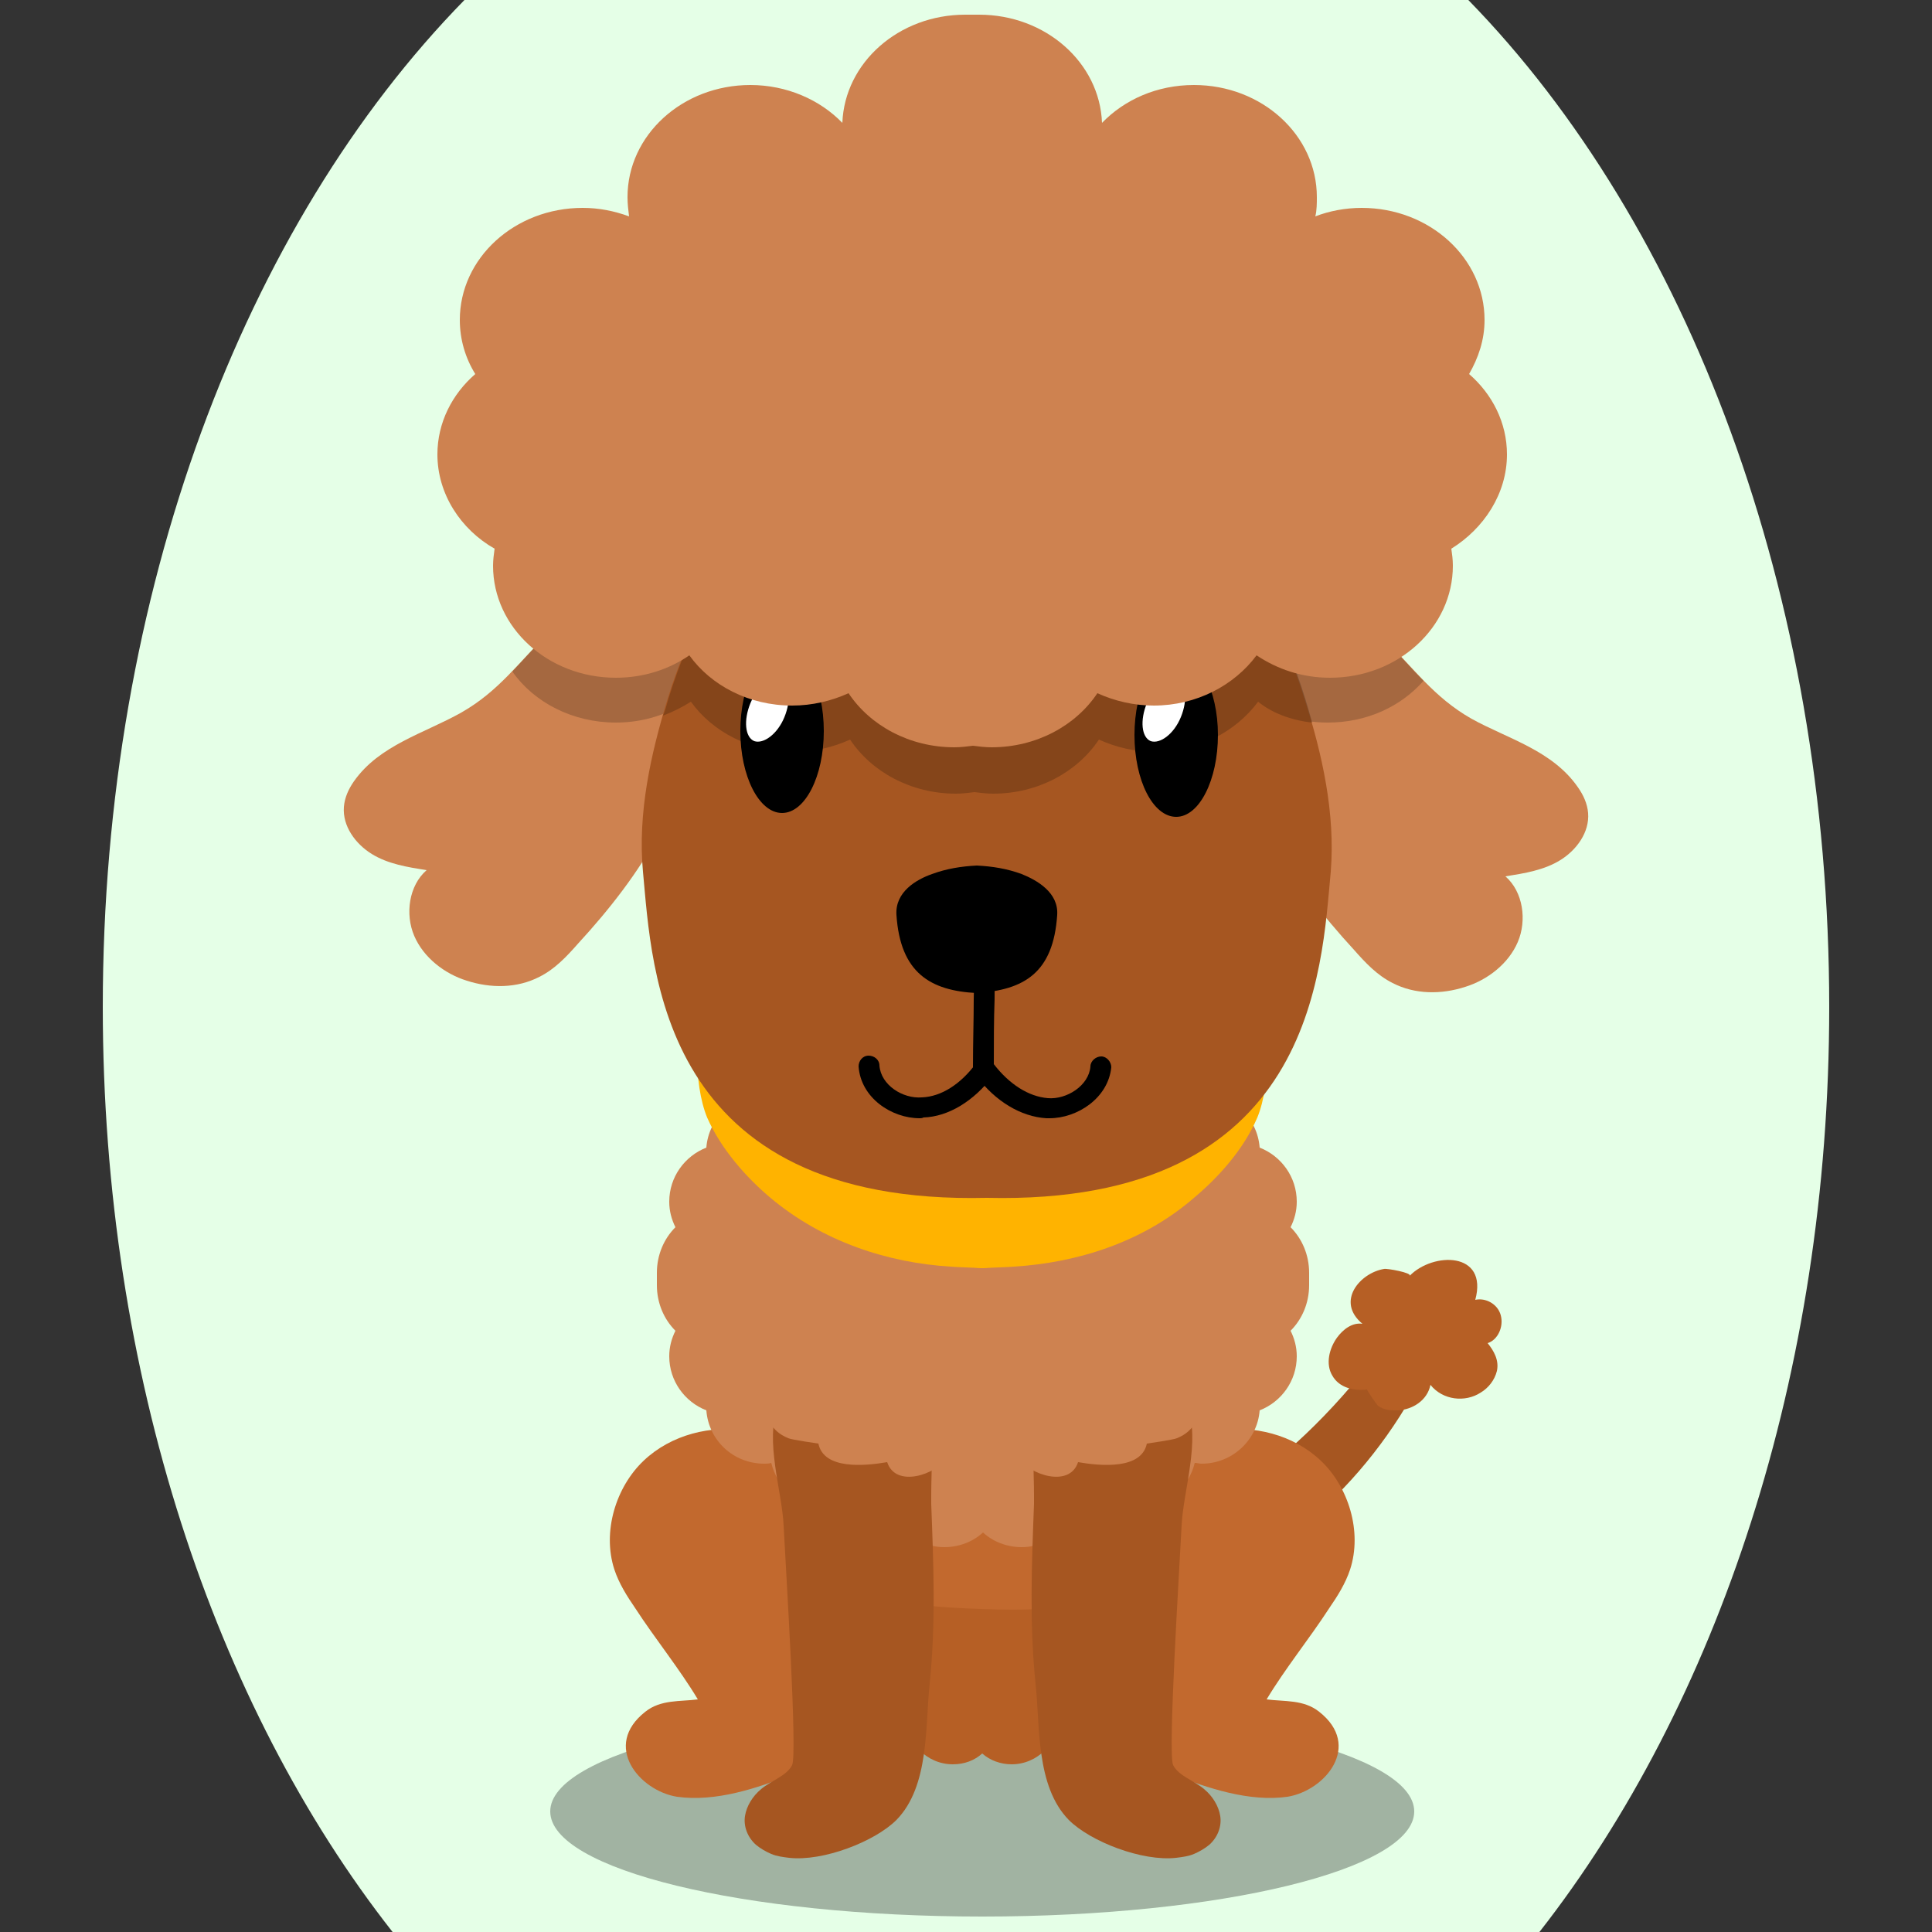
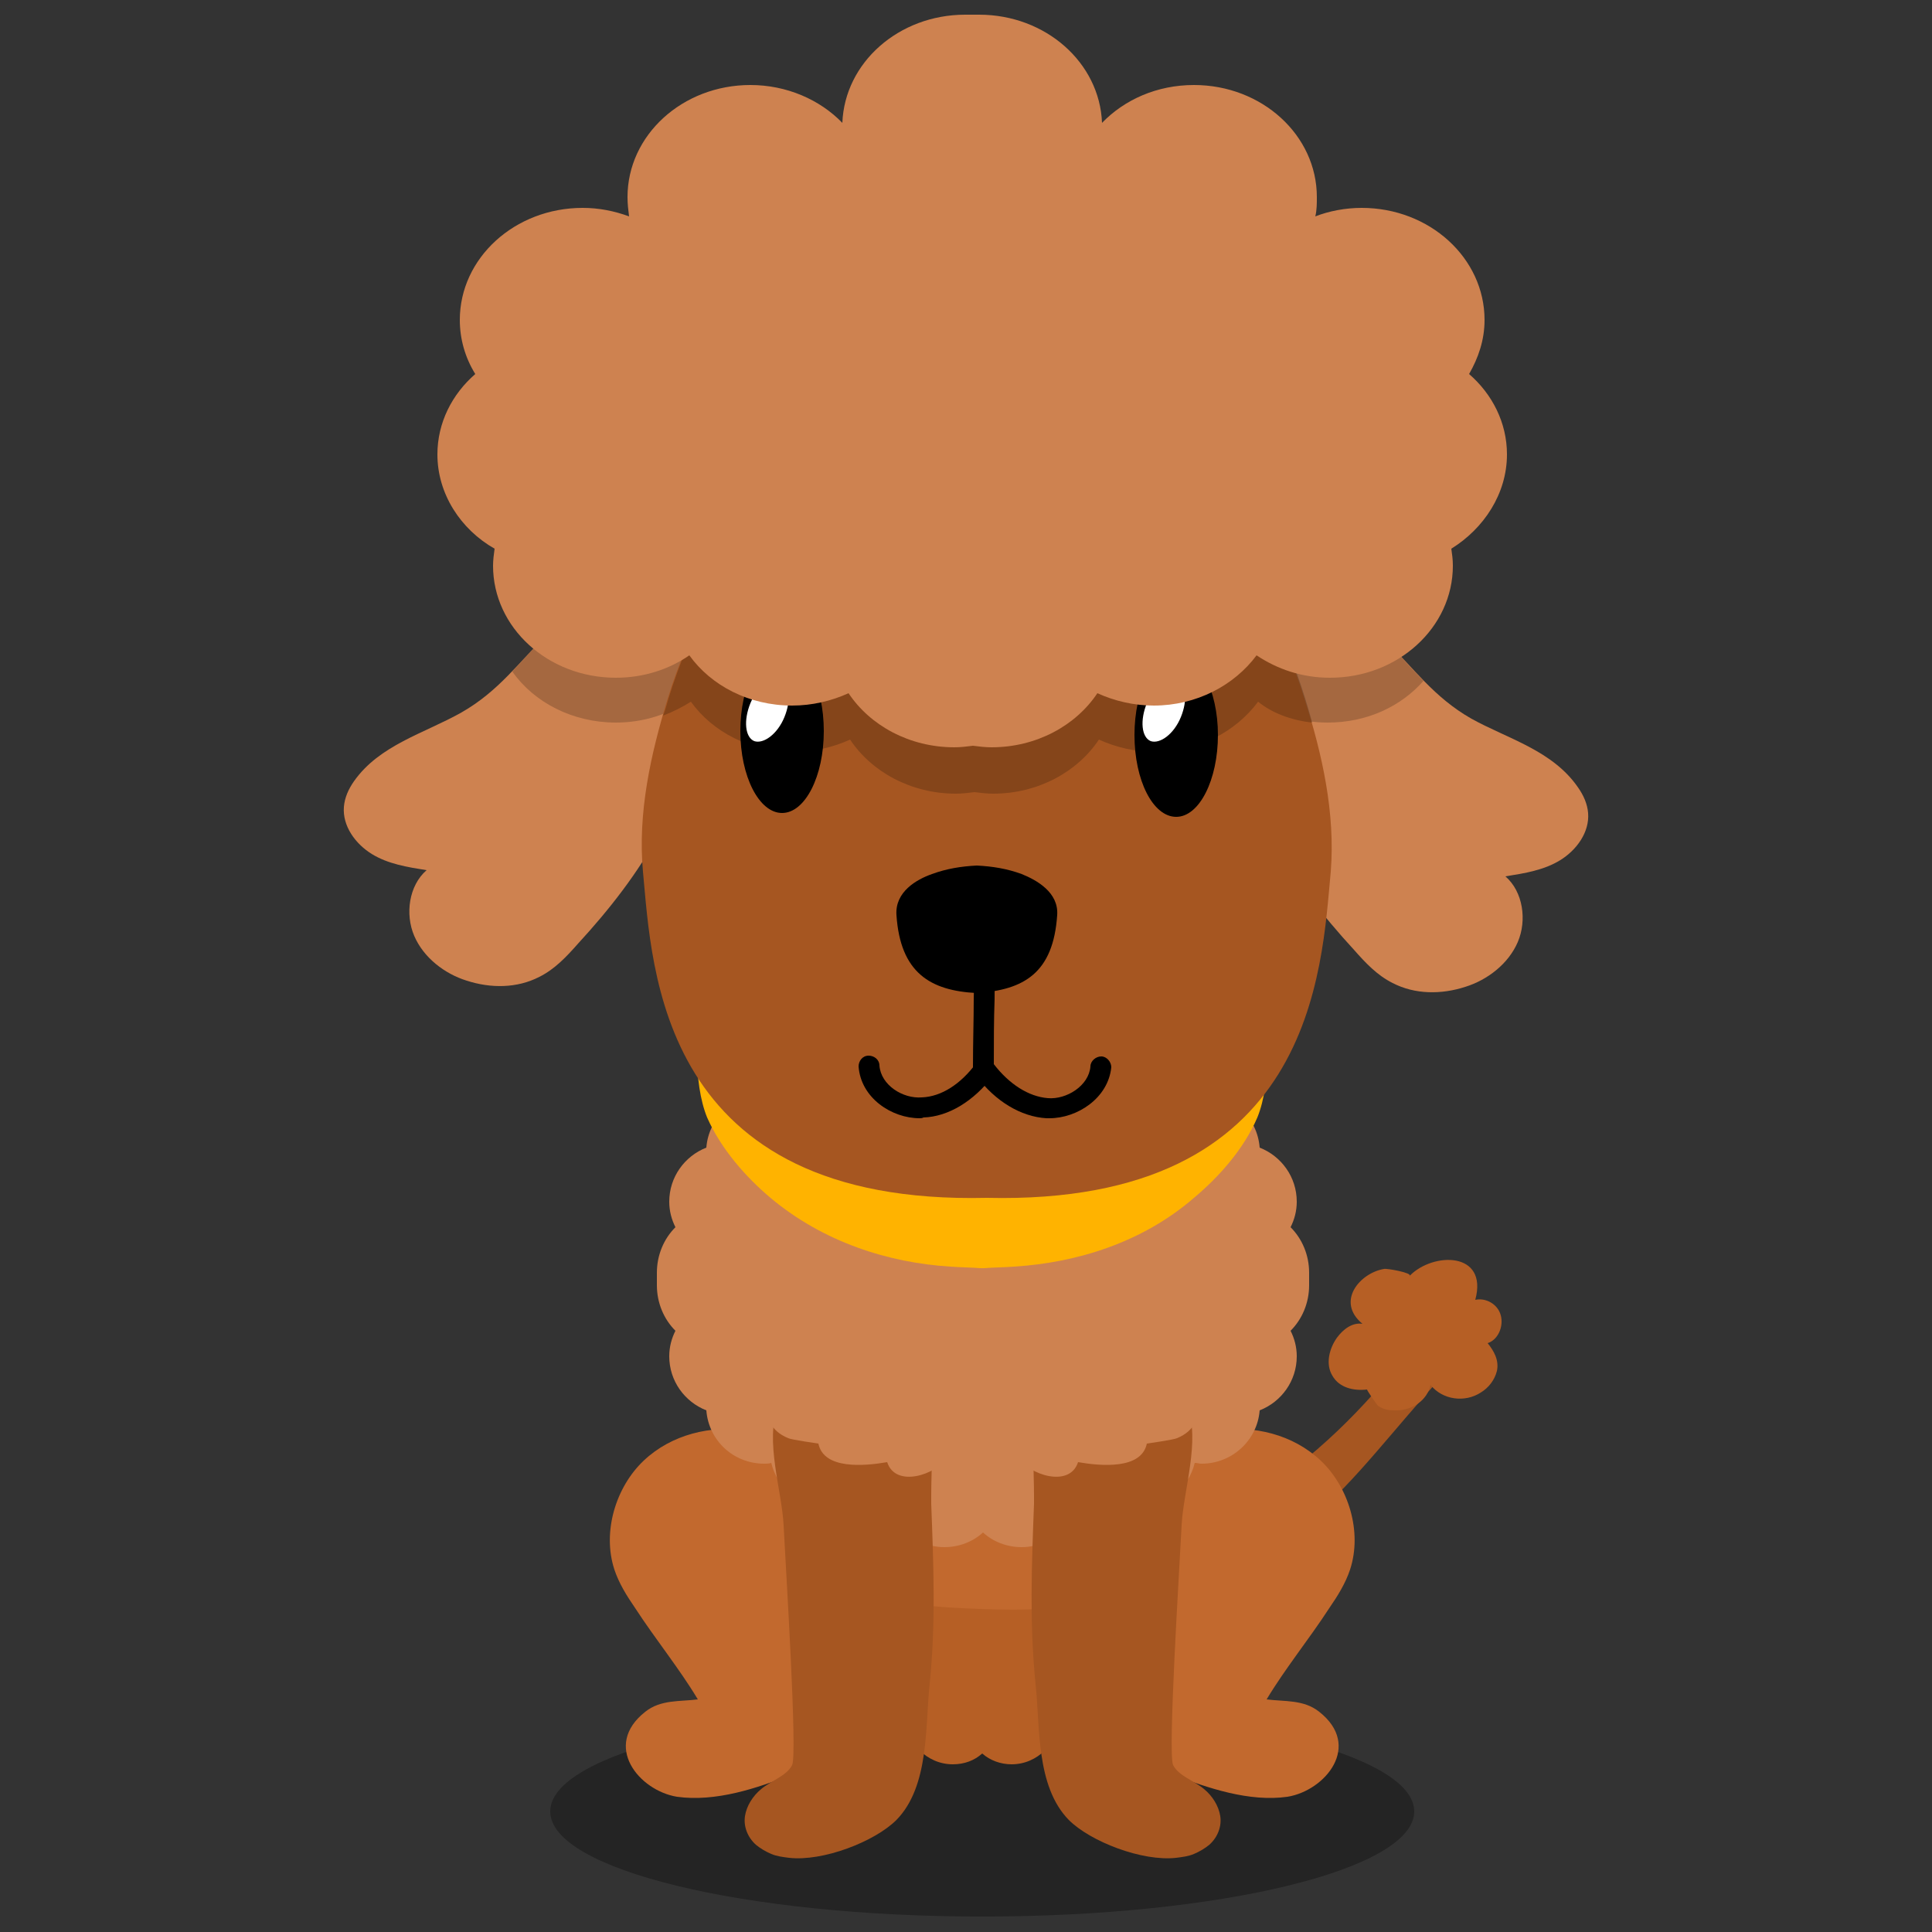
<svg xmlns="http://www.w3.org/2000/svg" version="1.1" id="Ebene_1" x="0px" y="0px" viewBox="0 0 250 250" style="enable-background:new 0 0 250 250;" xml:space="preserve">
  <rect x="0" y="0" width="250" height="250" fill="#333333" stroke="none" />
  <style type="text/css">
	.st0{opacity:0.3;}
	.st1{fill:#a65621;}
	.st2{fill:#b65f25;}
	.st3{fill:#c2692e;}
	.st4{fill:#ce8250;}
	.st5{fill:#a65621;}
	.st6{fill:#ffb300;}
	.st7{opacity:0.2;}
	.st8{fill:#FFFFFF;}

.bgel{fill:#E5FFE7;}</style>
-   <path class="bgel" d="M236.7,130.3c0,47.6-14.5,90.3-37.5,119.7H50.8c-23-29.3-37.5-72.1-37.5-119.7C13.3,76.6,31.7,29,60.1,0h129.9  C218.3,29,236.7,76.6,236.7,130.3z" />
  <g>
    <path class="st0" d="M183,234.4c0,7.5-25,13.6-55.9,13.6c-30.9,0-55.9-6.1-55.9-13.6c0-7.5,25-13.6,55.9-13.6   C158,220.9,183,226.9,183,234.4z" />
    <g>
      <g>
        <g>
-           <path class="st1" d="M172,194.4c-4.4,4.2-9.5,7.5-14.4,9.8c-1.3,0.6-2.9,1.2-4.1,0.4c-1.2-0.7-1.6-2.3-1.2-3.8      c1.3-5.9,8.8-8.5,12.8-11.8c3.5-2.9,6.7-6.1,9.7-9.6c2.9-3.4,4.8-7.6,8.7-9.9c0.4-0.2,0.9-0.5,1.3-0.4c0.6,0.1,1,0.7,1.2,1.3      c0.5,1.7-0.1,3.6-0.8,5.2C182.3,182.5,177.2,189.5,172,194.4z" />
+           <path class="st1" d="M172,194.4c-4.4,4.2-9.5,7.5-14.4,9.8c-1.2-0.7-1.6-2.3-1.2-3.8      c1.3-5.9,8.8-8.5,12.8-11.8c3.5-2.9,6.7-6.1,9.7-9.6c2.9-3.4,4.8-7.6,8.7-9.9c0.4-0.2,0.9-0.5,1.3-0.4c0.6,0.1,1,0.7,1.2,1.3      c0.5,1.7-0.1,3.6-0.8,5.2C182.3,182.5,177.2,189.5,172,194.4z" />
        </g>
      </g>
    </g>
    <path class="st2" d="M159.6,203.4c0-0.2,0-0.4,0-0.6c0-1.7-0.7-3.1-1.9-4.2c0.4-0.7,0.6-1.5,0.6-2.4c0-2.3-1.6-4.3-3.7-5   c-0.2-2.8-2.7-5-5.7-5c-0.2,0-0.5,0-0.7,0c-0.6-2.4-2.9-4.1-5.6-4.1c-0.2,0-0.4,0-0.6,0c-1-1.3-2.7-2.2-4.6-2.2   c-0.8,0-1.5,0.1-2.2,0.4c-1.1-1.1-2.6-1.8-4.3-1.8c-1.5,0-2.8,0.5-3.8,1.4c-1-0.9-2.4-1.4-3.8-1.4c-1.7,0-3.2,0.7-4.3,1.8   c-0.7-0.3-1.4-0.4-2.2-0.4c-1.9,0-3.6,0.9-4.6,2.2c-0.2,0-0.4,0-0.6,0c-2.7,0-5,1.8-5.6,4.1c-0.2,0-0.5,0-0.7,0c-3,0-5.5,2.2-5.7,5   c-2.2,0.8-3.7,2.7-3.7,5c0,0.9,0.2,1.7,0.6,2.4c-1.1,1.1-1.9,2.6-1.9,4.2c0,0.2,0,0.4,0,0.6c0,0.2,0,0.4,0,0.6   c0,1.7,0.7,3.1,1.9,4.2c-0.4,0.7-0.6,1.5-0.6,2.4c0,2.3,1.6,4.3,3.7,5c0.2,2.8,2.7,5,5.7,5c0.2,0,0.5,0,0.7,0   c0.6,2.4,2.9,4.1,5.6,4.1c0.2,0,0.4,0,0.6,0c1,1.3,2.7,2.2,4.6,2.2c0.8,0,1.5-0.1,2.2-0.4c1.1,1.1,2.6,1.8,4.3,1.8   c1.5,0,2.8-0.5,3.8-1.4c1,0.9,2.4,1.4,3.8,1.4c1.7,0,3.2-0.7,4.3-1.8c0.7,0.3,1.4,0.4,2.2,0.4c1.9,0,3.6-0.9,4.6-2.2   c0.2,0,0.4,0,0.6,0c2.7,0,5-1.8,5.6-4.1c0.2,0,0.5,0,0.7,0c3,0,5.5-2.2,5.7-5c2.2-0.8,3.7-2.7,3.7-5c0-0.9-0.2-1.7-0.6-2.4   c1.1-1.1,1.9-2.6,1.9-4.2C159.7,203.7,159.7,203.5,159.6,203.4z" />
    <g>
      <g>
        <path class="st3" d="M151.7,229.6c-5.9-2.3-9.6-7.9-11.3-14.2c-1.4-5.2-2.7-15.2-0.1-20c1-1.8,2.5-3.1,4.1-4.3     c3.9-3,8.4-5.3,13.1-6c4.7-0.7,9.8,0.5,13.4,3.9c3.6,3.4,5.4,9.2,3.8,14.1c-0.6,1.8-1.6,3.4-2.7,5c-2.6,4-5.7,7.8-8.1,11.8     c2.3,0.3,4.8,0,6.8,1.6c5.6,4.4,0.8,10.2-4.1,11C161.7,233.2,156.3,231.4,151.7,229.6z" />
      </g>
      <g>
        <path class="st3" d="M102.5,229.6c5.9-2.3,9.6-7.9,11.3-14.2c1.4-5.2,2.7-15.2,0.1-20c-1-1.8-2.5-3.1-4.1-4.3     c-3.9-3-8.4-5.3-13.1-6c-4.7-0.7-9.8,0.5-13.4,3.9s-5.4,9.2-3.8,14.1c0.6,1.8,1.6,3.4,2.7,5c2.6,4,5.7,7.8,8.1,11.8     c-2.3,0.3-4.8,0-6.8,1.6c-5.6,4.4-0.8,10.2,4.1,11C92.6,233.2,98,231.4,102.5,229.6z" />
      </g>
    </g>
    <path class="st3" d="M153.4,174.8c-5.3-7.5-15.2-10.2-24.3-10c-8.1,0.2-21.7,3.9-27.1,9.9c-8.7,9.8-2.5,26.3,8.9,30.9   c5,2.1,10.6,2.4,16,2.6c5.5,0.2,11.1,0.2,16.3-1.6c5.9-2.1,9.2-6.1,10.8-11.8C156,187.7,158.2,181.5,153.4,174.8z" />
    <path class="st4" d="M169.4,165.5c0-0.3,0-0.5,0-0.8c0-2.3-0.9-4.4-2.4-5.9c0.5-1,0.8-2.1,0.8-3.3c0-3.2-2-5.9-4.8-7   c-0.3-3.9-3.5-6.9-7.5-6.9c-0.3,0-0.6,0-0.9,0.1c-0.8-3.3-3.7-5.8-7.3-5.8c-0.2,0-0.5,0-0.7,0c-1.4-1.9-3.6-3.1-6-3.1   c-1,0-1.9,0.2-2.8,0.5c-1.4-1.5-3.4-2.5-5.6-2.5c-1.9,0-3.7,0.7-5,1.9c-1.3-1.2-3.1-1.9-5-1.9c-2.2,0-4.2,1-5.6,2.5   c-0.9-0.3-1.8-0.5-2.8-0.5c-2.5,0-4.7,1.2-6,3.1c-0.2,0-0.5,0-0.7,0c-3.5,0-6.5,2.5-7.3,5.8c-0.3,0-0.6-0.1-0.9-0.1   c-3.9,0-7.2,3-7.5,6.9c-2.8,1.1-4.8,3.8-4.8,7c0,1.2,0.3,2.3,0.8,3.3c-1.5,1.5-2.4,3.6-2.4,5.9c0,0.3,0,0.5,0,0.8   c0,0.3,0,0.5,0,0.8c0,2.3,0.9,4.4,2.4,5.9c-0.5,1-0.8,2.1-0.8,3.3c0,3.2,2,5.9,4.8,7c0.3,3.9,3.5,6.9,7.5,6.9c0.3,0,0.6,0,0.9-0.1   c0.8,3.3,3.7,5.8,7.3,5.8c0.2,0,0.5,0,0.7,0c1.4,1.9,3.6,3.1,6,3.1c1,0,1.9-0.2,2.8-0.5c1.4,1.5,3.4,2.5,5.6,2.5   c1.9,0,3.7-0.7,5-1.9c1.3,1.2,3.1,1.9,5,1.9c2.2,0,4.2-1,5.6-2.5c0.9,0.3,1.8,0.5,2.8,0.5c2.5,0,4.7-1.2,6-3.1c0.2,0,0.5,0,0.7,0   c3.5,0,6.5-2.5,7.3-5.8c0.3,0,0.6,0.1,0.9,0.1c3.9,0,7.2-3,7.5-6.9c2.8-1.1,4.8-3.8,4.8-7c0-1.2-0.3-2.3-0.8-3.3   c1.5-1.5,2.4-3.6,2.4-5.9C169.4,166,169.4,165.7,169.4,165.5z" />
    <g>
      <g>
        <g>
          <path class="st5" d="M120.5,193.4c0-5.7,1.2-12.8-6.6-15.5c-4.3-1.5-11.6,0.6-13.2,4.2c-1.8,4.1,0.5,10.9,0.7,15.3      c0.3,5.9,1.8,29.6,1.1,31c-0.7,1.4-2.7,2-4,3.1c-1.1,0.9-1.9,2.2-2.1,3.5c-0.2,1.3,0.3,2.7,1.4,3.7c0.6,0.5,1.3,0.9,2,1.2      c0.7,0.3,1.5,0.4,2.3,0.5c4.4,0.5,11.1-2.1,13.9-4.9c4.3-4.4,3.7-12.2,4.3-17.6c0.8-7.9,0.5-15.4,0.2-23.3      C120.5,194.2,120.5,193.8,120.5,193.4z" />
        </g>
        <path class="st4" d="M120.6,179.4c-5.2-6.8-27.1-3.9-21,4.7c0.6,0.9,1.2,1.5,2.4,2c0.4,0.2,3.9,0.7,3.9,0.7     c0.7,3.4,6,2.9,8.9,2.4c1.1,3.4,6.4,1.6,7.7-0.6C124,185.6,122.5,181.8,120.6,179.4z" />
      </g>
      <g>
        <g>
          <path class="st5" d="M133.8,193.4c0-5.7-1.2-12.8,6.6-15.5c4.3-1.5,11.6,0.6,13.2,4.2c1.8,4.1-0.5,10.9-0.7,15.3      c-0.3,5.9-1.8,29.6-1.1,31c0.7,1.4,2.7,2,4,3.1c1.1,0.9,1.9,2.2,2.1,3.5c0.2,1.3-0.3,2.7-1.4,3.7c-0.6,0.5-1.3,0.9-2,1.2      c-0.7,0.3-1.5,0.4-2.3,0.5c-4.4,0.5-11.1-2.1-13.9-4.9c-4.3-4.4-3.7-12.2-4.3-17.6c-0.8-7.9-0.5-15.4-0.2-23.3      C133.8,194.2,133.8,193.8,133.8,193.4z" />
        </g>
        <path class="st4" d="M133.7,179.4c5.2-6.8,27.1-3.9,21,4.7c-0.6,0.9-1.2,1.5-2.4,2c-0.4,0.2-3.9,0.7-3.9,0.7     c-0.7,3.4-6,2.9-8.9,2.4c-1.1,3.4-6.4,1.6-7.7-0.6C130.3,185.6,131.8,181.8,133.7,179.4z" />
      </g>
    </g>
    <path class="st6" d="M162.6,128c-1.4-3.4-4.5-7.2-6.6-10c-6.7-9.3-18.2-11-28.9-10.3c-10.7-0.7-22.2,1-28.9,10.3   c-2,2.8-5.2,6.6-6.6,10c-1.8,4.4-1.9,12.2-0.1,16.6c1.8,4.1,5.1,7.8,8.2,10.4c6.8,5.7,15.2,8.4,23.3,8.9c1.3,0.1,2.6,0.1,3.9,0.2v0   c0.1,0,0.1,0,0.2,0c0.1,0,0.1,0,0.2,0v0c1.3-0.1,2.6-0.1,3.9-0.2c8.1-0.5,16.6-3.1,23.3-8.9c3.1-2.6,6.4-6.2,8.2-10.4   C164.5,140.2,164.4,132.4,162.6,128z" />
    <g>
      <g>
        <path class="st4" d="M204.2,101.9c0.7,1,1.2,2.1,1.3,3.3c0.2,2.5-1.5,4.8-3.6,6.1c-2.1,1.3-4.6,1.7-7.1,2.1     c2.3,2,2.8,5.7,1.6,8.5c-1.2,2.8-3.9,4.9-6.8,5.8c-3.1,1-6.5,1-9.4-0.5c-2-1-3.5-2.6-5-4.3c-8-8.7-15.3-19.4-14.9-31.3     c0.4-10.7,10.8-16.7,18.8-8.9c3.9,3.8,6.4,7.5,11.3,10.3C195.1,95.6,200.9,97.1,204.2,101.9z" />
        <path class="st7" d="M184.2,88.1c-1.7-1.7-3.3-3.6-5.2-5.5c-8-7.8-18.4-1.8-18.8,8.9c0,0.5,0,0.9,0,1.4c0.8-0.7,1.5-1.5,2.1-2.3     c2.7,1.8,5.9,2.9,9.5,2.9C176.9,93.5,181.3,91.4,184.2,88.1z" />
        <path class="st4" d="M45.8,101.1c-0.7,1-1.2,2.1-1.3,3.3c-0.2,2.5,1.5,4.8,3.6,6.1c2.1,1.3,4.6,1.7,7.1,2.1     c-2.3,2-2.8,5.7-1.6,8.5c1.2,2.8,3.9,4.9,6.8,5.8c3.1,1,6.5,1,9.4-0.5c2-1,3.5-2.6,5-4.3c8-8.7,15.3-19.4,14.9-31.3     C89.4,80.1,79,74.1,71,81.9c-3.9,3.8-6.4,7.5-11.3,10.3C54.9,94.9,49.1,96.4,45.8,101.1z" />
        <path class="st7" d="M89.8,90.8C89.4,80.1,79,74.1,71,81.9c-1.7,1.7-3.2,3.4-4.7,5c2.8,4,7.8,6.6,13.4,6.6c3.6,0,6.9-1.1,9.5-2.9     c0.2,0.3,0.4,0.5,0.6,0.8C89.8,91.2,89.8,91,89.8,90.8z" />
        <path class="st5" d="M168.8,90.4c-2.8-9.1-7.6-17.5-11.3-26c-2.9-6.8-5.5-12.1-11.5-16.1c-5.3-3.6-11.6-5.2-17.9-5.4v0     c-0.2,0-0.4,0-0.5,0c-0.2,0-0.4,0-0.5,0v0c-6.3,0.1-12.6,1.8-17.9,5.4c-6,4-8.6,9.3-11.5,16.1c-3.7,8.6-8.5,16.9-11.3,26     c-2.2,7.2-3.9,14.8-3.2,22.4c1.2,12.5,2,43.2,44.5,42.2c42.5,1,43.3-29.7,44.5-42.2C172.8,105.2,171.1,97.6,168.8,90.4z" />
        <path class="st7" d="M169.8,93.5c-0.3-1.1-0.6-2.1-0.9-3.1c-2.8-9.1-7.6-17.5-11.3-26c-2.9-6.8-5.5-12.1-11.5-16.1     c-5.3-3.6-11.6-5.2-17.9-5.4v0c-0.2,0-0.4,0-0.5,0c-0.2,0-0.4,0-0.5,0v0c-6.3,0.1-12.6,1.8-17.9,5.4c-6,4-8.6,9.3-11.5,16.1     c-3.7,8.6-8.5,16.9-11.3,26c-0.2,0.7-0.4,1.5-0.7,2.2c1.3-0.5,2.5-1.1,3.6-1.8c2.8,3.9,7.7,6.5,13.3,6.5c2.6,0,5.1-0.6,7.3-1.6     c2.8,4.2,7.9,7,13.7,7c0.8,0,1.6-0.1,2.4-0.2c0.8,0.1,1.6,0.2,2.4,0.2c5.8,0,10.9-2.8,13.7-7c2.2,1,4.7,1.6,7.3,1.6     c5.5,0,10.4-2.6,13.3-6.5C164.5,92.2,167,93.2,169.8,93.5z" />
        <path d="M157.6,95.1c0,5.8-2.4,10.6-5.4,10.6c-3,0-5.4-4.7-5.4-10.6c0-5.8,2.4-10.6,5.4-10.6C155.1,84.5,157.6,89.3,157.6,95.1z" />
        <path class="st8" d="M152.8,92.8c-0.9,2.2-2.7,3.5-3.9,3.1c-1.2-0.5-1.4-2.7-0.5-4.9c0.9-2.2,2.7-3.5,3.9-3     C153.5,88.5,153.7,90.6,152.8,92.8z" />
        <ellipse cx="101.2" cy="94.6" rx="5.4" ry="10.6" />
        <path class="st8" d="M101.5,92.8c-0.9,2.2-2.7,3.5-3.9,3.1c-1.2-0.5-1.4-2.7-0.5-4.9c0.9-2.2,2.7-3.5,3.9-3     C102.2,88.5,102.4,90.6,101.5,92.8z" />
        <g>
          <path d="M132.2,113.1c-1.9-0.7-3.8-1-5.8-1.1v0l0,0l0,0v0c-2,0.1-3.9,0.4-5.8,1.1c-2,0.7-4.8,2.3-4.6,5.3      c0.5,7.5,4.4,9.8,10.4,10.1v0l0,0l0,0v0c6.1-0.4,9.9-2.6,10.4-10.1C137,115.5,134.2,113.9,132.2,113.1z" />
          <path d="M127.3,139.6c-0.7,0-1.4-0.6-1.4-1.4c0-3.4,0.1-6.1,0.1-8.9c0.1-3.8,0.1-7,0-10.9c0-0.7,0.6-1.4,1.3-1.4c0,0,0,0,0,0      c0.7,0,1.3,0.6,1.4,1.3c0.1,3.9,0,7.4,0,11c-0.1,2.7-0.1,5.5-0.1,8.8C128.7,139,128.1,139.6,127.3,139.6z" />
          <path d="M135.8,144.7c-0.1,0-0.3,0-0.4,0c-3.3-0.2-6.6-2.2-9-5.4c-0.5-0.6-0.3-1.4,0.3-1.9c0.6-0.5,1.4-0.3,1.9,0.3      c2,2.6,4.5,4.2,7,4.4c2.4,0.2,5.3-1.6,5.5-4.1c0-0.7,0.7-1.3,1.4-1.3c0.7,0,1.3,0.7,1.3,1.4      C143.4,142.1,139.4,144.7,135.8,144.7z" />
          <path d="M119,144.7c-3.6,0-7.6-2.6-7.9-6.7c0-0.7,0.5-1.4,1.3-1.4c0.7,0,1.4,0.5,1.4,1.3c0.2,2.5,3,4.3,5.5,4.1      c2.5-0.1,5-1.7,7-4.4c0.5-0.6,1.3-0.7,1.9-0.3c0.6,0.5,0.7,1.3,0.3,1.9c-2.5,3.3-5.8,5.3-9,5.4      C119.3,144.7,119.2,144.7,119,144.7z" />
        </g>
        <path class="st4" d="M195,58.8c0-4.1-1.9-7.8-4.9-10.4c1.2-2.1,2-4.4,2-7c0-8-7.1-14.5-15.9-14.5c-2.1,0-4.2,0.4-6,1.1     c0.2-0.8,0.2-1.7,0.2-2.5c0-8-7.1-14.5-15.9-14.5c-4.8,0-9,1.9-11.9,4.9c-0.3-7.8-7.3-14-15.9-14c-0.3,0-0.6,0-0.9,0     c-0.3,0-0.6,0-0.9,0c-8.6,0-15.6,6.2-15.9,14c-2.9-3-7.2-4.9-11.9-4.9c-8.8,0-15.9,6.5-15.9,14.5c0,0.9,0.1,1.7,0.2,2.5     c-1.9-0.7-3.9-1.1-6-1.1c-8.8,0-15.9,6.5-15.9,14.5c0,2.5,0.7,4.9,2,7c-3,2.6-4.9,6.3-4.9,10.4c0,5.1,3,9.7,7.4,12.2     c-0.1,0.7-0.2,1.5-0.2,2.2c0,8,7.1,14.5,15.9,14.5c3.6,0,6.9-1.1,9.5-2.9c2.8,3.9,7.7,6.5,13.3,6.5c2.6,0,5.1-0.6,7.3-1.6     c2.8,4.2,7.9,7,13.7,7c0.8,0,1.6-0.1,2.4-0.2c0.8,0.1,1.6,0.2,2.4,0.2c5.8,0,10.9-2.8,13.7-7c2.2,1,4.7,1.6,7.3,1.6     c5.5,0,10.4-2.6,13.3-6.5c2.7,1.8,5.9,2.9,9.5,2.9c8.8,0,15.9-6.5,15.9-14.5c0-0.8-0.1-1.5-0.2-2.2C192,68.4,195,63.9,195,58.8z" />
      </g>
    </g>
    <path class="st2" d="M180.9,182.5c-0.1,0-0.2,0-0.4,0c-0.8,0-1.5-0.1-2.2-0.6c-0.2-0.2-1.5-2.1-1.4-2.1c-1.7,0.2-3.6-0.2-4.5-1.8   c-0.9-1.5-0.4-3.5,0.6-4.9c0.8-1.1,2-2,3.3-1.8c-3.5-2.9-0.3-6.6,2.8-7.1c0.3-0.1,3.7,0.5,3.3,0.9c3-3.1,10.2-3.2,8.5,3.1   c1.3-0.3,2.9,0.5,3.3,2c0.4,1.5-0.4,3.2-1.7,3.6c0.8,1,1.5,2.2,1.2,3.6c-0.3,1.2-1.1,2.2-2.1,2.8c-2,1.3-4.9,1-6.5-1   C184.7,181.2,182.8,182.4,180.9,182.5z" />
  </g>
</svg>